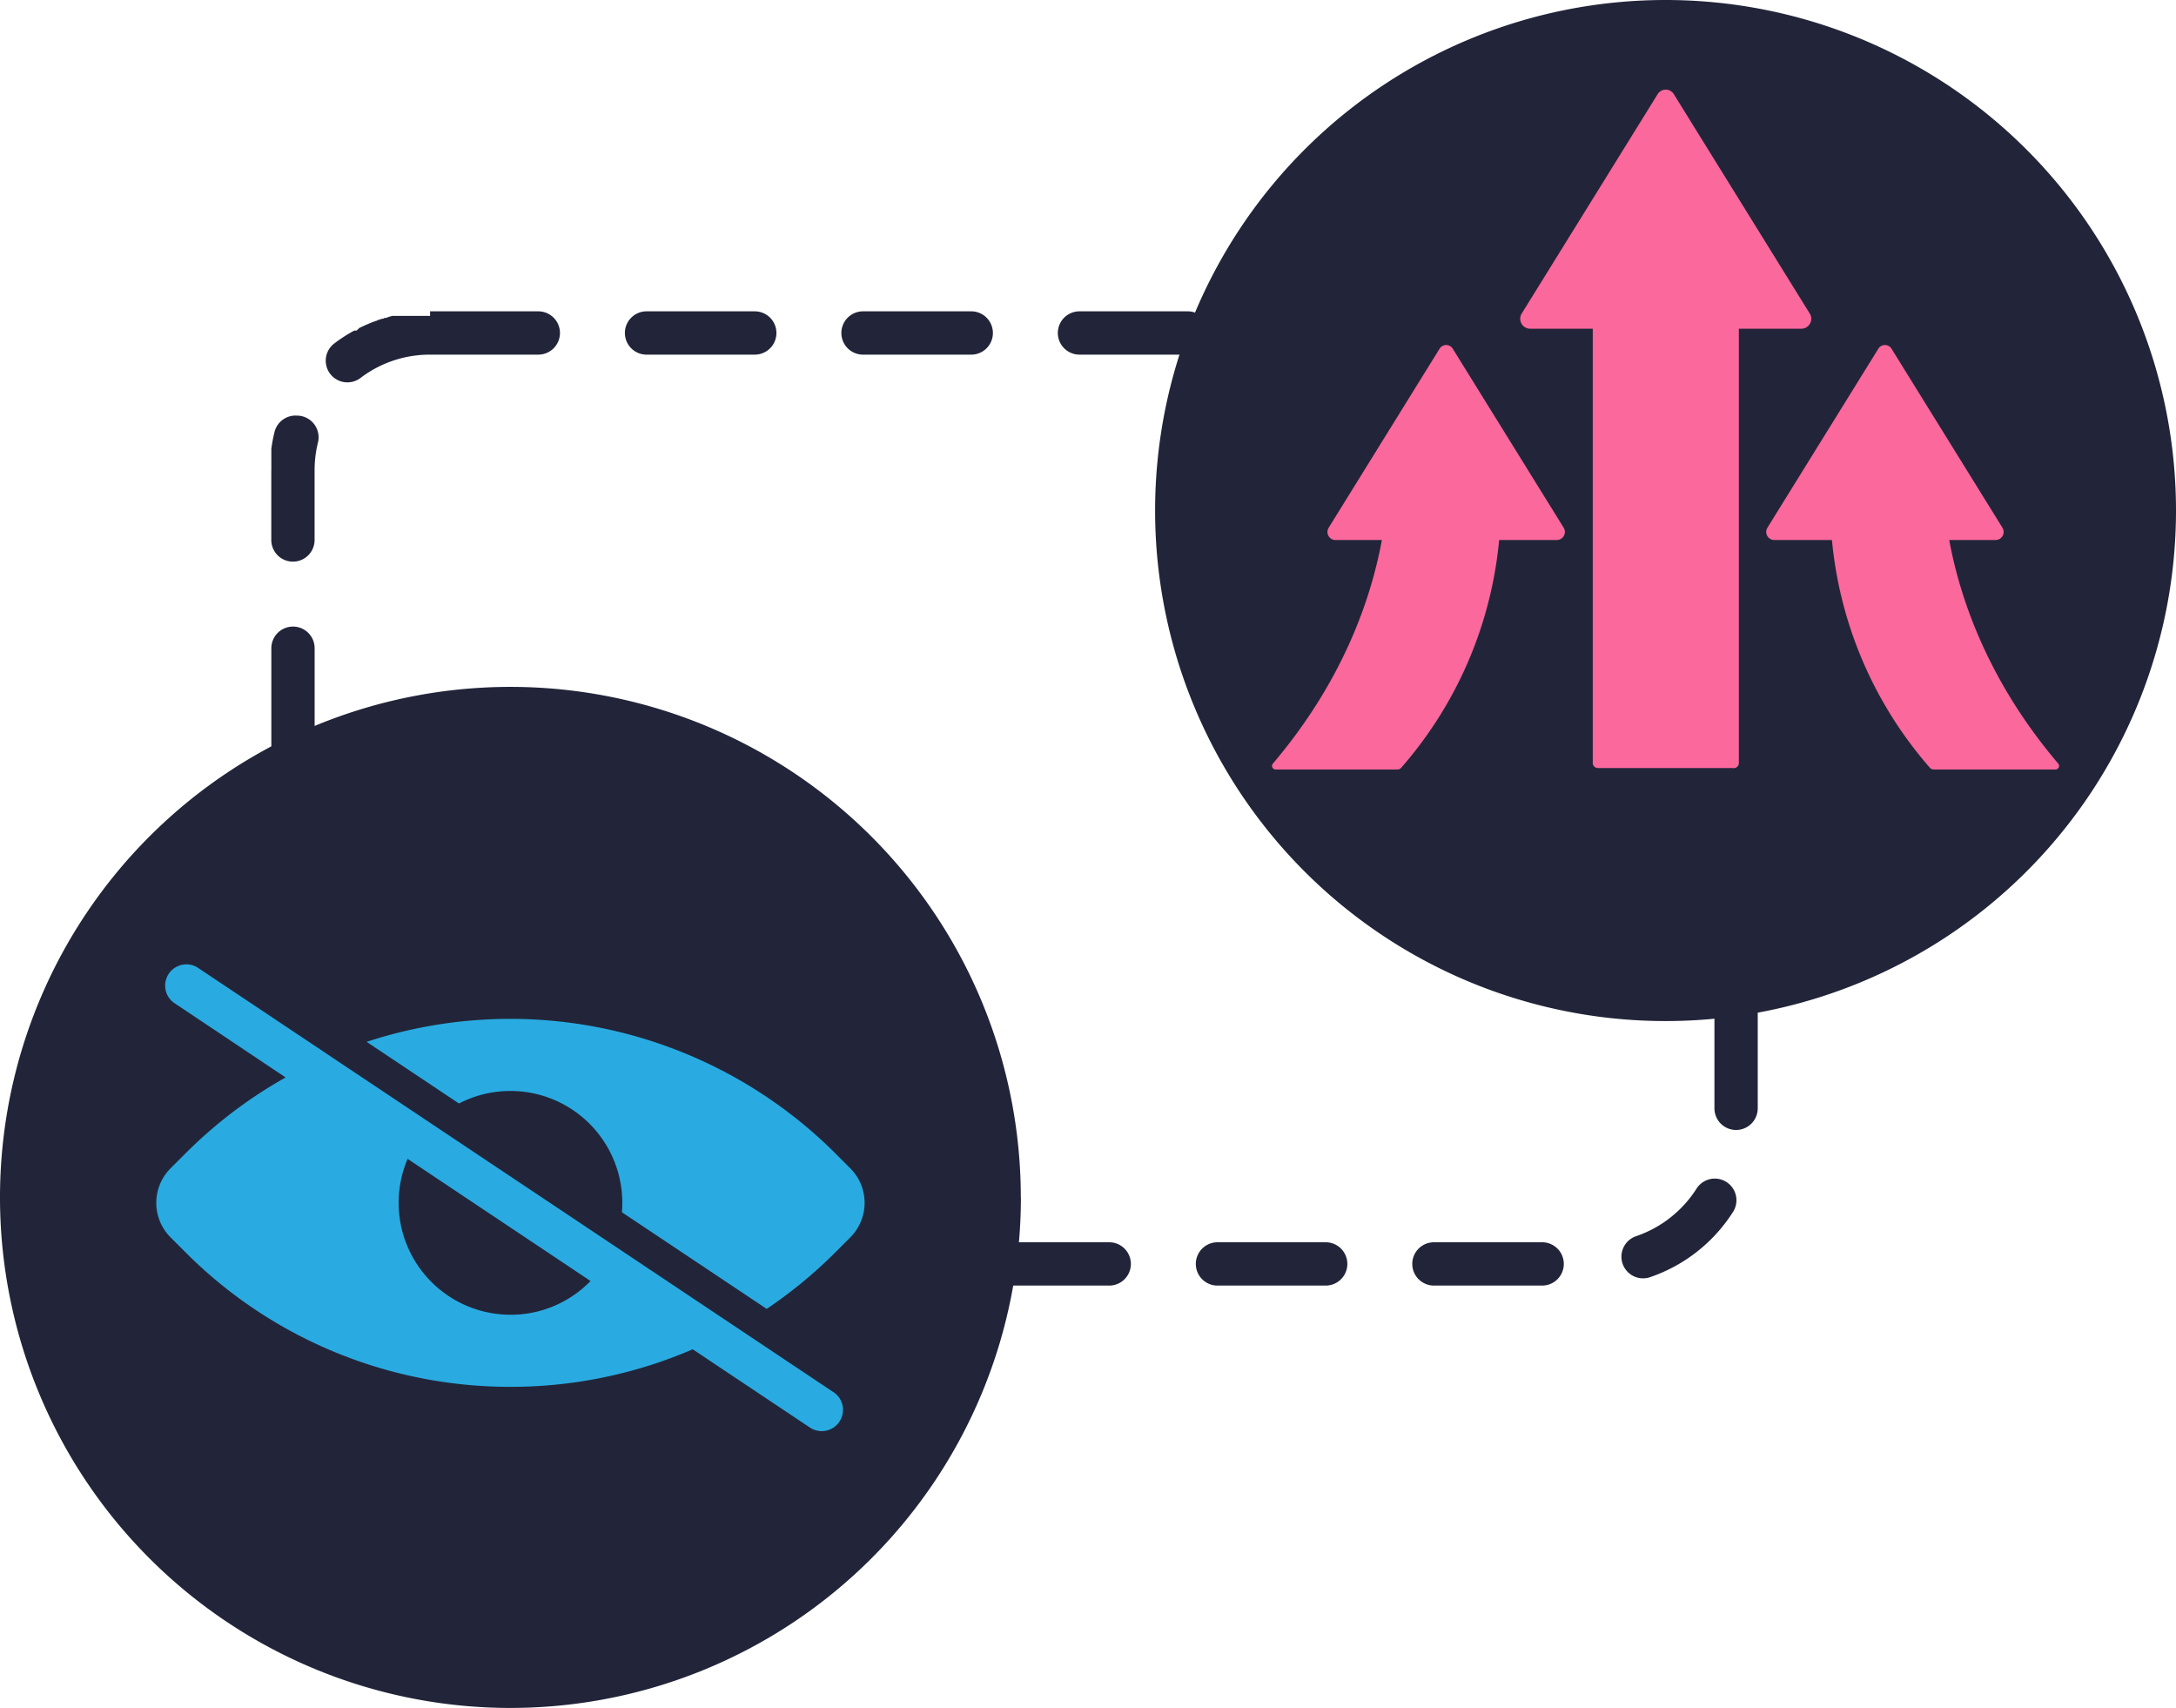
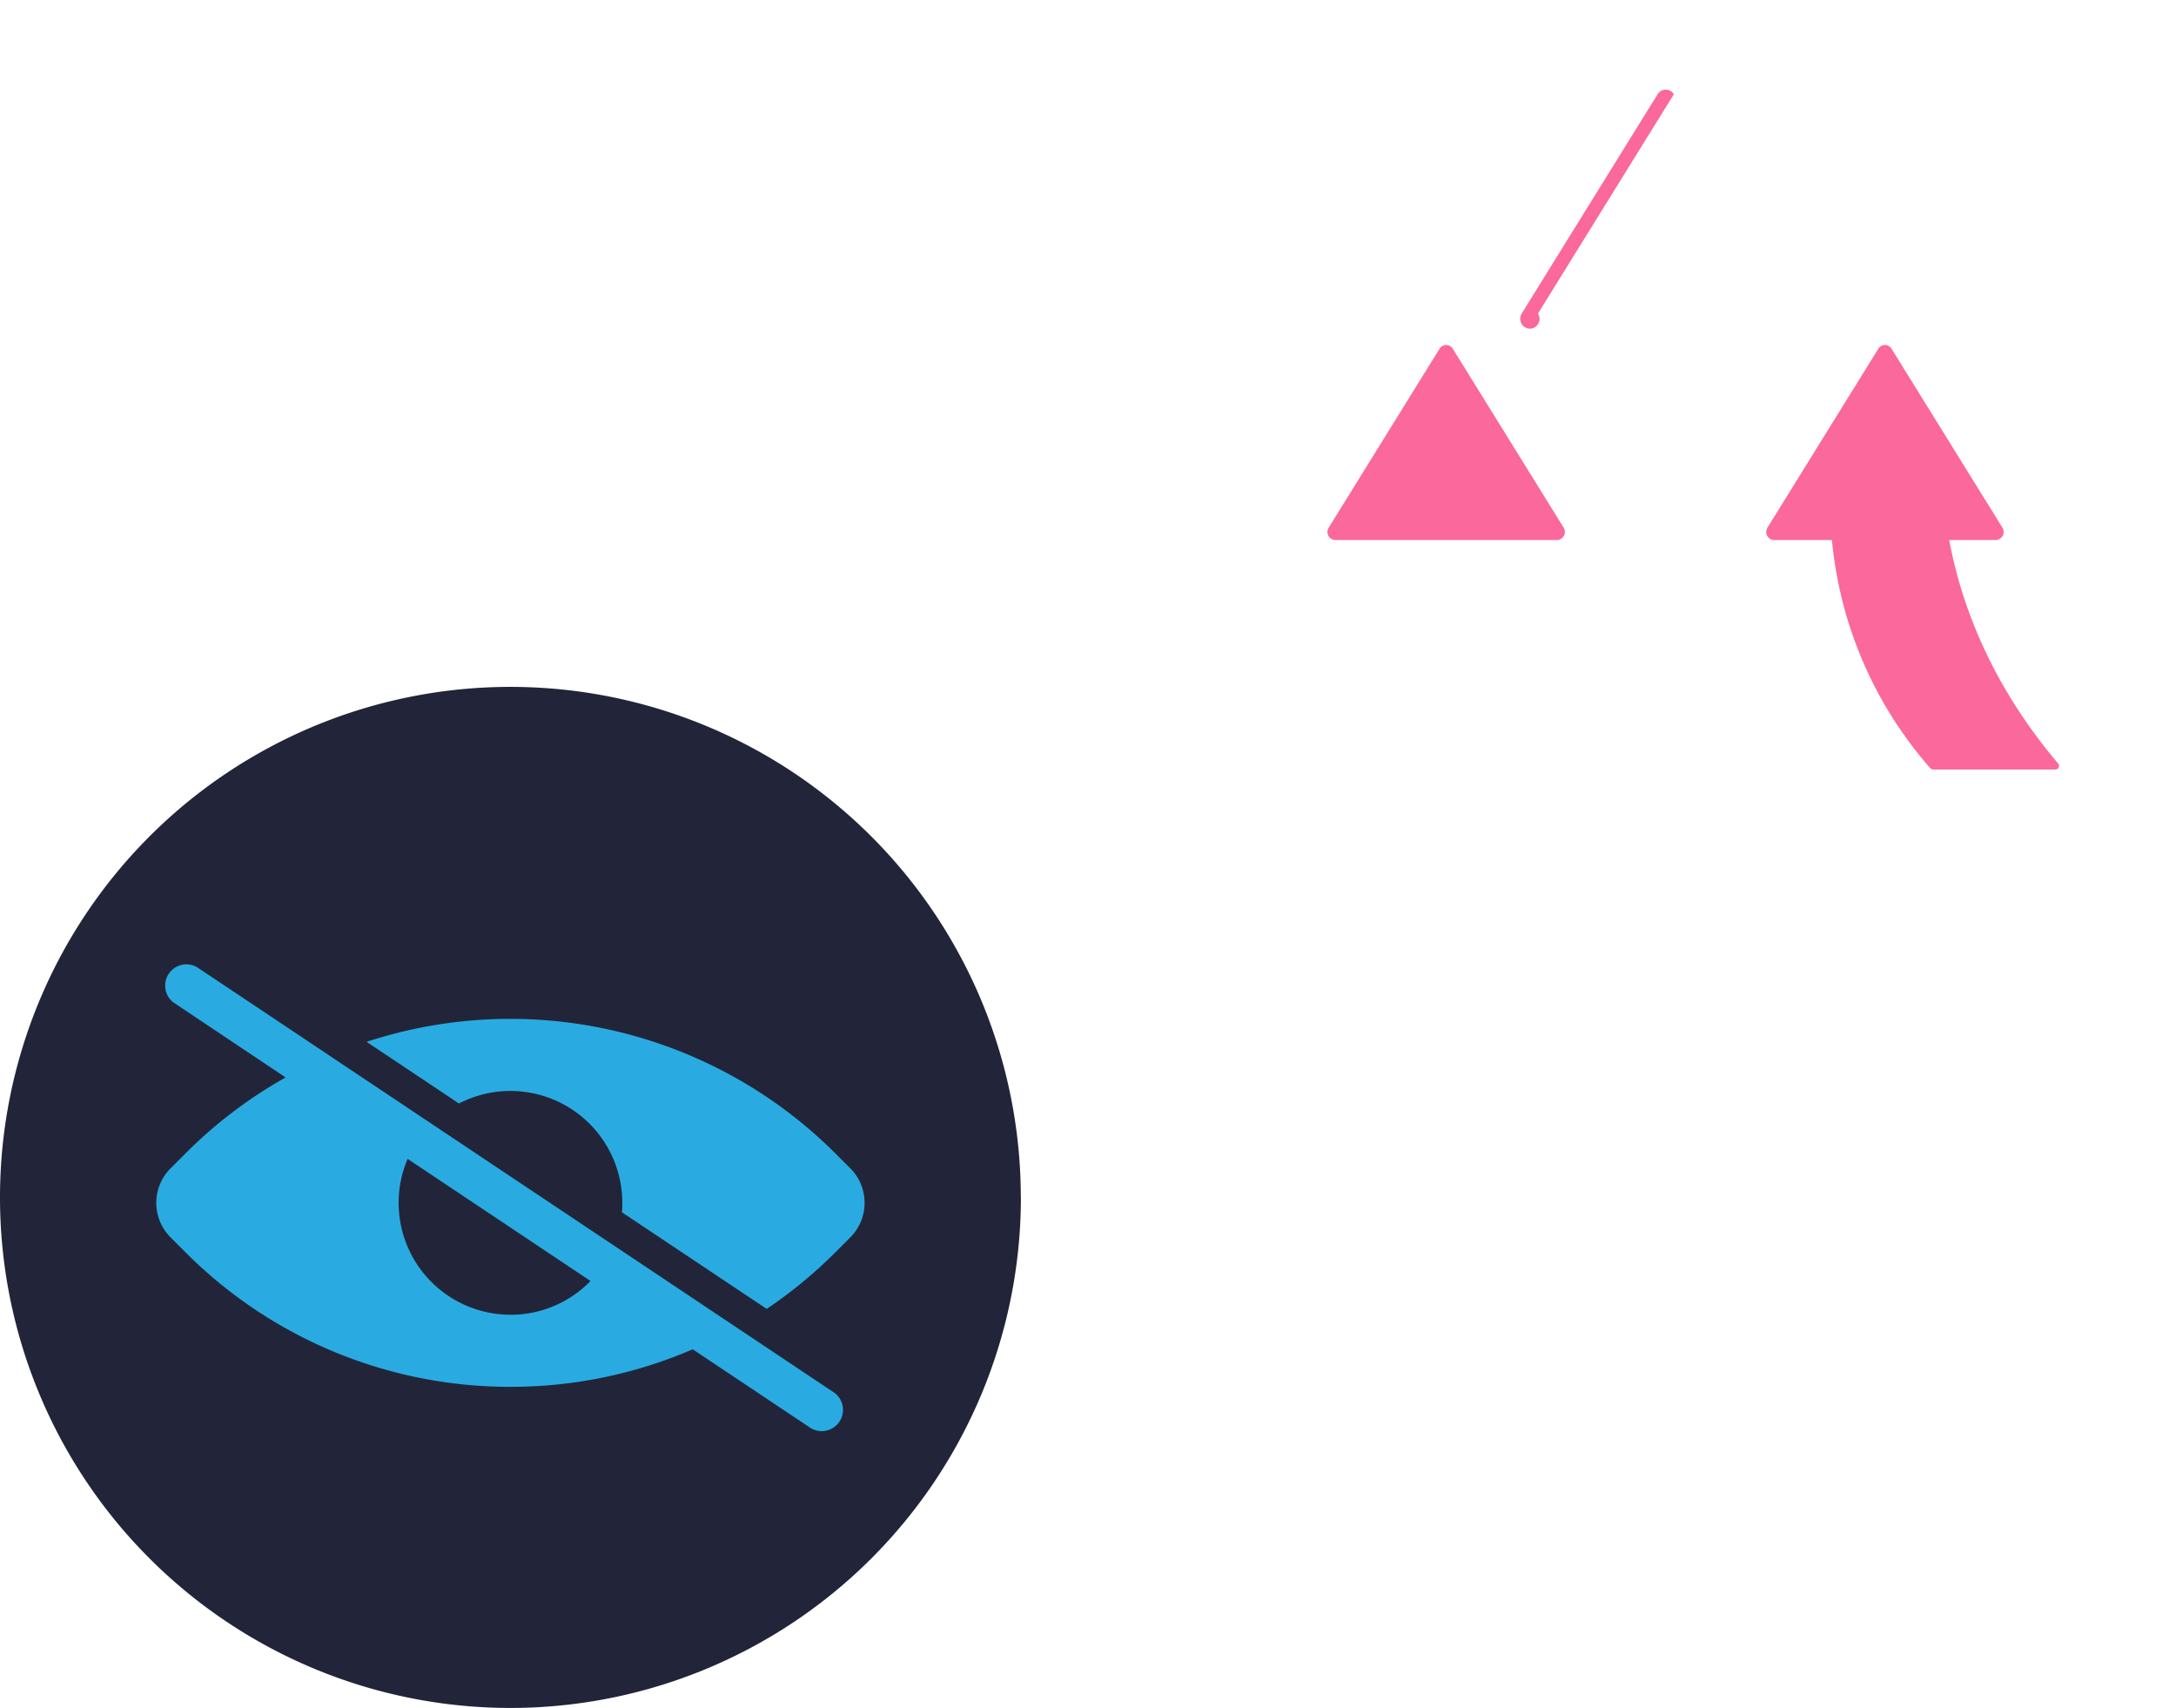
<svg xmlns="http://www.w3.org/2000/svg" width="128.855" height="101.121" viewBox="0 0 128.855 101.121">
  <g id="Group_2313" data-name="Group 2313" transform="translate(-981.215 -617.537)">
    <g id="Group_2312" data-name="Group 2312" transform="translate(981.215 610.537)">
-       <path id="Rectangle_2078" data-name="Rectangle 2078" d="M22.218,0h6.409a1.282,1.282,0,0,1,0,2.564H22.218a1.282,1.282,0,1,1,0-2.564ZM35.037,0h6.409a1.282,1.282,0,0,1,0,2.564H35.037a1.282,1.282,0,0,1,0-2.564ZM47.855,0h6.409a1.282,1.282,0,1,1,0,2.564H47.855a1.282,1.282,0,0,1,0-2.564ZM60.673,0h6.409a1.282,1.282,0,1,1,0,2.564H60.673a1.282,1.282,0,1,1,0-2.564ZM73.491,0h5.592q.412.02.813.075a1.282,1.282,0,1,1-.345,2.54,6.923,6.923,0,0,0-.933-.063H73.491a1.282,1.282,0,0,1,0-2.564ZM84.544,2.569a1.278,1.278,0,0,1,.936.405A9.365,9.365,0,0,1,88,8.733a1.282,1.282,0,0,1-2.557.179,6.84,6.84,0,0,0-1.83-4.186,1.282,1.282,0,0,1,.935-2.158ZM86.737,13.86a1.282,1.282,0,0,1,1.282,1.282v6.409a1.282,1.282,0,1,1-2.564,0V15.142A1.282,1.282,0,0,1,86.737,13.86Zm0,12.818a1.282,1.282,0,0,1,1.282,1.282v6.409a1.282,1.282,0,1,1-2.564,0V27.96A1.282,1.282,0,0,1,86.737,26.678Zm0,12.818a1.282,1.282,0,0,1,1.282,1.282v6.409a1.282,1.282,0,1,1-2.564,0V40.779A1.282,1.282,0,0,1,86.737,39.5Zm-1.26,11.852a1.282,1.282,0,0,1,1.082,1.968,9.427,9.427,0,0,1-4.951,3.88,1.282,1.282,0,0,1-.813-2.431,6.87,6.87,0,0,0,3.6-2.823A1.281,1.281,0,0,1,85.477,51.348Zm-16.633,3.77h6.409a1.282,1.282,0,1,1,0,2.564H68.844a1.282,1.282,0,0,1,0-2.564Zm-12.818,0h6.409a1.282,1.282,0,1,1,0,2.564H56.026a1.282,1.282,0,1,1,0-2.564Zm-12.818,0h6.409a1.282,1.282,0,1,1,0,2.564H43.207a1.282,1.282,0,0,1,0-2.564Zm-12.818,0H36.8a1.282,1.282,0,0,1,0,2.564H30.389a1.282,1.282,0,0,1,0-2.564Zm-12.818,0H23.98a1.282,1.282,0,1,1,0,2.564H17.571a1.282,1.282,0,1,1,0-2.564ZM5.55,54.149a1.276,1.276,0,0,1,.608.154,6.749,6.749,0,0,0,3.242.816h1.762a1.282,1.282,0,1,1,0,2.564H8.6l-.018,0H8.567l-.018,0H8.53l-.018,0H8.493l-.027,0h-.01l-.027,0h-.01l-.027,0h-.01l-.027,0h-.01l-.027,0H8.309l-.027,0h-.01l-.036,0H8.227l-.027,0H8.19l-.027,0H8.154a9.336,9.336,0,0,1-3.214-1.042,1.282,1.282,0,0,1,.61-2.41ZM1.282,44.3a1.282,1.282,0,0,1,1.282,1.282v2.7a6.794,6.794,0,0,0,.523,2.629,1.282,1.282,0,0,1-2.365.99A9.354,9.354,0,0,1,.014,48.8h0v-.015h0v-.007h0v-.007h0v-.007h0v-.007h0v-.007h0v-.007h0v-.006h0V48.32s0,0,0-.005V48.3s0,0,0-.005,0,0,0,0,0,0,0-.007H0v-.008H0v-2.7A1.282,1.282,0,0,1,1.282,44.3Zm0-12.818a1.282,1.282,0,0,1,1.282,1.282v6.409a1.282,1.282,0,1,1-2.564,0V32.765A1.282,1.282,0,0,1,1.282,31.484Zm0-12.818a1.282,1.282,0,0,1,1.282,1.282v6.409a1.282,1.282,0,0,1-2.564,0V19.947A1.282,1.282,0,0,1,1.282,18.665ZM1.515,6.174A1.283,1.283,0,0,1,2.761,7.762a6.875,6.875,0,0,0-.2,1.638v4.138a1.282,1.282,0,0,1-2.564,0V9.4H0s0-.006,0-.008v0s0,0,0-.006,0,0,0,0,0,0,0-.005v0s0,0,0-.005v-.01H0V8.476h0V8.441h0l0-.017h0V8.4l0-.017h0V8.353h0l0-.017h0V8.309h0l0-.017h0V8.282h0V8.265h0l0-.026h0V8.229h0V8.22h0l0-.026h0V8.185h0V8.176h0l0-.026h0V8.141h0V8.132h0a9.358,9.358,0,0,1,.186-.981A1.282,1.282,0,0,1,1.515,6.174ZM9.4,0h6.409a1.282,1.282,0,1,1,0,2.564H9.4A6.773,6.773,0,0,0,5.278,3.946,1.282,1.282,0,0,1,3.73,1.9a9.418,9.418,0,0,1,.921-.616h0l0,0h0l.019-.011h0l0,0h0l.025-.014h0l0,0h0l.02-.011h0l0,0h0l0,0h0l.019-.011h0l0,0h0l.019-.011h0l0,0h0l0,0h0l.019-.01h0l0,0h0l0,0h0l.014-.008h0l0,0h0l0,0h0l0,0h0l.014-.008h0l0,0h0l0,0h0L4.9,1.146h0l0,0h0l0,0h0l0,0h0l.014-.007h0l0,0h0l0,0h0l0,0h0l.008,0h0l0,0h0l0,0h0l0,0h0l0,0,.005,0h0l0,0h0l0,0,0,0,0,0H5l0,0,.005,0h0l0,0h0l0,0h.006l0,0h0l.005,0h0l0,0h0l0,0h0l0,0h0l0,0h0l.005,0,0,0,0,0h0l0,0h0l0,0h0l.006,0h0l0,0h0l0,0h0l0,0h0l0,0h0l.006,0h0l0,0h0l0,0h0l0,0h0l.006,0h0l0,0h0l0,0h0l0,0h0l0,0h0l.006,0h0l0,0h0l0,0h0l0,0h0L5.215.98h0l0,0h0l0,0h0l0,0h0l.006,0h0l0,0h0l0,0h0l0,0h0L5.273.952h0l0,0h0l0,0h0l.005,0h0l.006,0h0l.005,0h0l0,0h0l0,0h0l0,0h0l.006,0h0l0,0h0l0,0h0l0,0h0L5.363.909h0l0,0h0l0,0h0l.006,0h0l.006,0h0l.006,0h0L5.4.89h0l.005,0h0L5.421.881h0l0,0h0l0,0h0l.005,0h0l.006,0h0l.006,0h0l0,0h0l.005,0h0L5.479.854h0l.005,0h0l.005,0h0l.006,0h0L5.512.839h0l0,0h0l0,0h0l.005,0h0l.006,0h0l0,0h0l0,0h0l.005,0h0L5.571.813h0l.006,0h0l.005,0h0L5.6.8h0L5.6.8h0l.005,0h0l.006,0h0L5.629.787h0l.005,0h0l.005,0h0L5.662.773h0l.005,0h0l.006,0h0L5.688.761h0l.005,0h0l.005,0h0l.006,0h0l.006,0h0l.006,0h0l0,0h0l0,0h0L5.747.736h0l.005,0h0l0,0h0l.005,0h0L5.78.722h0l.005,0h0l.005,0h0L5.807.711h0l.006,0h0l.005,0h0L5.84.7h0l.006,0h0l.005,0h0L5.873.684h0l.005,0h0l.006,0h0L5.9.673h0l.006,0h0l.006,0h0L5.933.66h0l.006,0h0l.006,0h0L5.966.647h0l.006,0h0l.02-.008h0L6,.634H6l.006,0h0l.02-.008h0l.006,0h0l.006,0h0L6.054.613h0l.006,0h0l.005,0h0L6.087.6h0l.006,0h0L6.1.6h0l.013,0h0l.006,0h0l.005,0h0L6.147.578h0l.005,0h0l.006,0h0l.02-.007h0l.006,0h0l.02-.007h0l.006,0h0l.006,0h0l.02-.007h0l.006,0h0L6.276.532h0L6.3.522h0L6.337.51h0l.007,0h0L6.371.5h0L6.433.478h0l.007,0h0L6.46.469h0l.007,0h0L6.494.458h0l.006,0h0l.02-.006h0l.006,0h0L6.549.44h0l.006,0h0l.006,0h0l.02-.006h0l.006,0h0l.005,0h0l.013,0h0l.006,0h0l.006,0h0l.006,0h0l.013,0h0l.006,0h0l.006,0h0L6.681.4h0l.006,0h0l.02-.006h0l.006,0h0l.006,0h0l.02-.006h0l.006,0h0l.006,0h0l.014,0h0l.006,0h0l.006,0h0l.02-.006h0l.006,0h0l.006,0h0l.014,0h0l.006,0h0l.006,0h0l.02-.006h0l.006,0h0l.006,0h0L6.9.335h0l.006,0h0l.006,0h0l.014,0h0l.006,0h0l.006,0h0l.02-.005h0l.006,0h0l.006,0h0l.014,0h0L7,.309H7l.006,0h0L7.03.3h0l.006,0h.008l.014,0h0l.006,0h0l.006,0h0L7.093.285h0l.006,0h0l.006,0h0l.014,0h0l.007,0h0l.006,0h0L7.157.269h0l.006,0h.008l.021,0,.007,0h.008l.014,0,.007,0,.007,0h.008l.014,0,.007,0H7.27l.014,0h.007l.007,0,.007,0h0l.014,0,.007,0,.007,0h0l.014,0H7.37l.014,0H7.39l.007,0h.008l.014,0h.007l.007,0h0l.014,0h.007l.007,0h0l.014,0h.058l.014,0h.014l.008,0h.021l.008,0h0l.014,0h.015l.021,0h.015l.014,0h.015l.014,0h.022l.014,0h.022l.014,0h.015l.014,0H7.83l.014,0H7.86l.014,0H7.9l.014,0h.22l.014,0h.119l.014,0H9.4Z" transform="translate(16.068 25.433)" fill="#222539" />
      <path id="Path_9138" data-name="Path 9138" d="M105.432,273.061A30.227,30.227,0,1,1,75.2,242.834a30.227,30.227,0,0,1,30.227,30.227" transform="translate(-44.978 -195.166)" fill="#222539" />
      <g id="Group_2314" data-name="Group 2314" transform="translate(4 7)">
-         <path id="Path_9139" data-name="Path 9139" d="M60.454,30.227A30.227,30.227,0,1,1,30.227,0,30.227,30.227,0,0,1,60.454,30.227" transform="translate(124.855 60.454) rotate(180)" fill="#222539" />
-         <path id="Path_9131" data-name="Path 9131" d="M137.082,14.154h16.091a.587.587,0,0,0,.481-.9L145.608.271a.562.562,0,0,0-.962,0L136.6,13.253a.587.587,0,0,0,.481.9" transform="translate(-50.488 5.308)" fill="#fa689c" />
-         <path id="Path_9132" data-name="Path 9132" d="M184.669,148.264H176.7a.31.31,0,0,1-.339-.269v-26.85h8.651V148a.31.31,0,0,1-.339.269" transform="translate(-86.043 -102.79)" fill="#fa689c" />
+         <path id="Path_9131" data-name="Path 9131" d="M137.082,14.154a.587.587,0,0,0,.481-.9L145.608.271a.562.562,0,0,0-.962,0L136.6,13.253a.587.587,0,0,0,.481.9" transform="translate(-50.488 5.308)" fill="#fa689c" />
        <path id="Path_9133" data-name="Path 9133" d="M285.376,151.933H272.25a.479.479,0,0,1-.392-.735l6.563-10.589a.458.458,0,0,1,.784,0l6.563,10.589a.479.479,0,0,1-.392.735" transform="translate(-171.194 -119.96)" fill="#fa689c" />
        <path id="Path_9134" data-name="Path 9134" d="M313.506,239.09s-.929,8.985,6.8,18.082a.213.213,0,0,1-.19.345h-7.2a.276.276,0,0,1-.2-.089,23.84,23.84,0,0,1-5.771-18.338" transform="translate(-202.423 -211.959)" fill="#fa689c" />
        <path id="Path_9135" data-name="Path 9135" d="M30.982,151.933H44.108a.479.479,0,0,0,.392-.735l-6.563-10.589a.458.458,0,0,0-.784,0L30.59,151.2a.479.479,0,0,0,.392.735" transform="translate(44.092 -119.96)" fill="#fa689c" />
-         <path id="Path_9136" data-name="Path 9136" d="M6.851,239.09s.929,8.985-6.8,18.082a.213.213,0,0,0,.19.345h7.2a.276.276,0,0,0,.2-.089,23.841,23.841,0,0,0,5.771-18.338" transform="translate(71.322 -211.959)" fill="#fa689c" />
      </g>
      <path id="Path_9129" data-name="Path 9129" d="M131.186,35.737l-.877-.877a27.256,27.256,0,0,0-27.767-6.614l5.469,3.65a6.626,6.626,0,0,1,9.672,5.883q0,.282-.023.557l8.573,5.722a27.323,27.323,0,0,0,4.076-3.36l.877-.877a2.892,2.892,0,0,0,0-4.084" transform="translate(-80.832 40.438)" fill="#29abe2" />
    </g>
    <path id="Path_9130" data-name="Path 9130" d="M40.1,25.368l-4.217-2.816-1.521-1.015L27.1,16.686,16.291,9.471,10.268,5.451,7.444,3.565,2.421.212A1.258,1.258,0,0,0,1.025,2.3L7.659,6.734A27.126,27.126,0,0,0,1.722,11.24l-.877.877a2.892,2.892,0,0,0,0,4.084l.877.877a27.05,27.05,0,0,0,9.006,5.981,27.136,27.136,0,0,0,10.244,1.993,27.135,27.135,0,0,0,10.244-1.993c.184-.075.368-.151.55-.23l6.94,4.633a1.258,1.258,0,0,0,1.4-2.093m-19.13-4.585a6.627,6.627,0,0,1-6.092-9.229l10.832,7.231a6.6,6.6,0,0,1-4.74,2" transform="translate(990.469 674.595)" fill="#29abe2" />
  </g>
</svg>